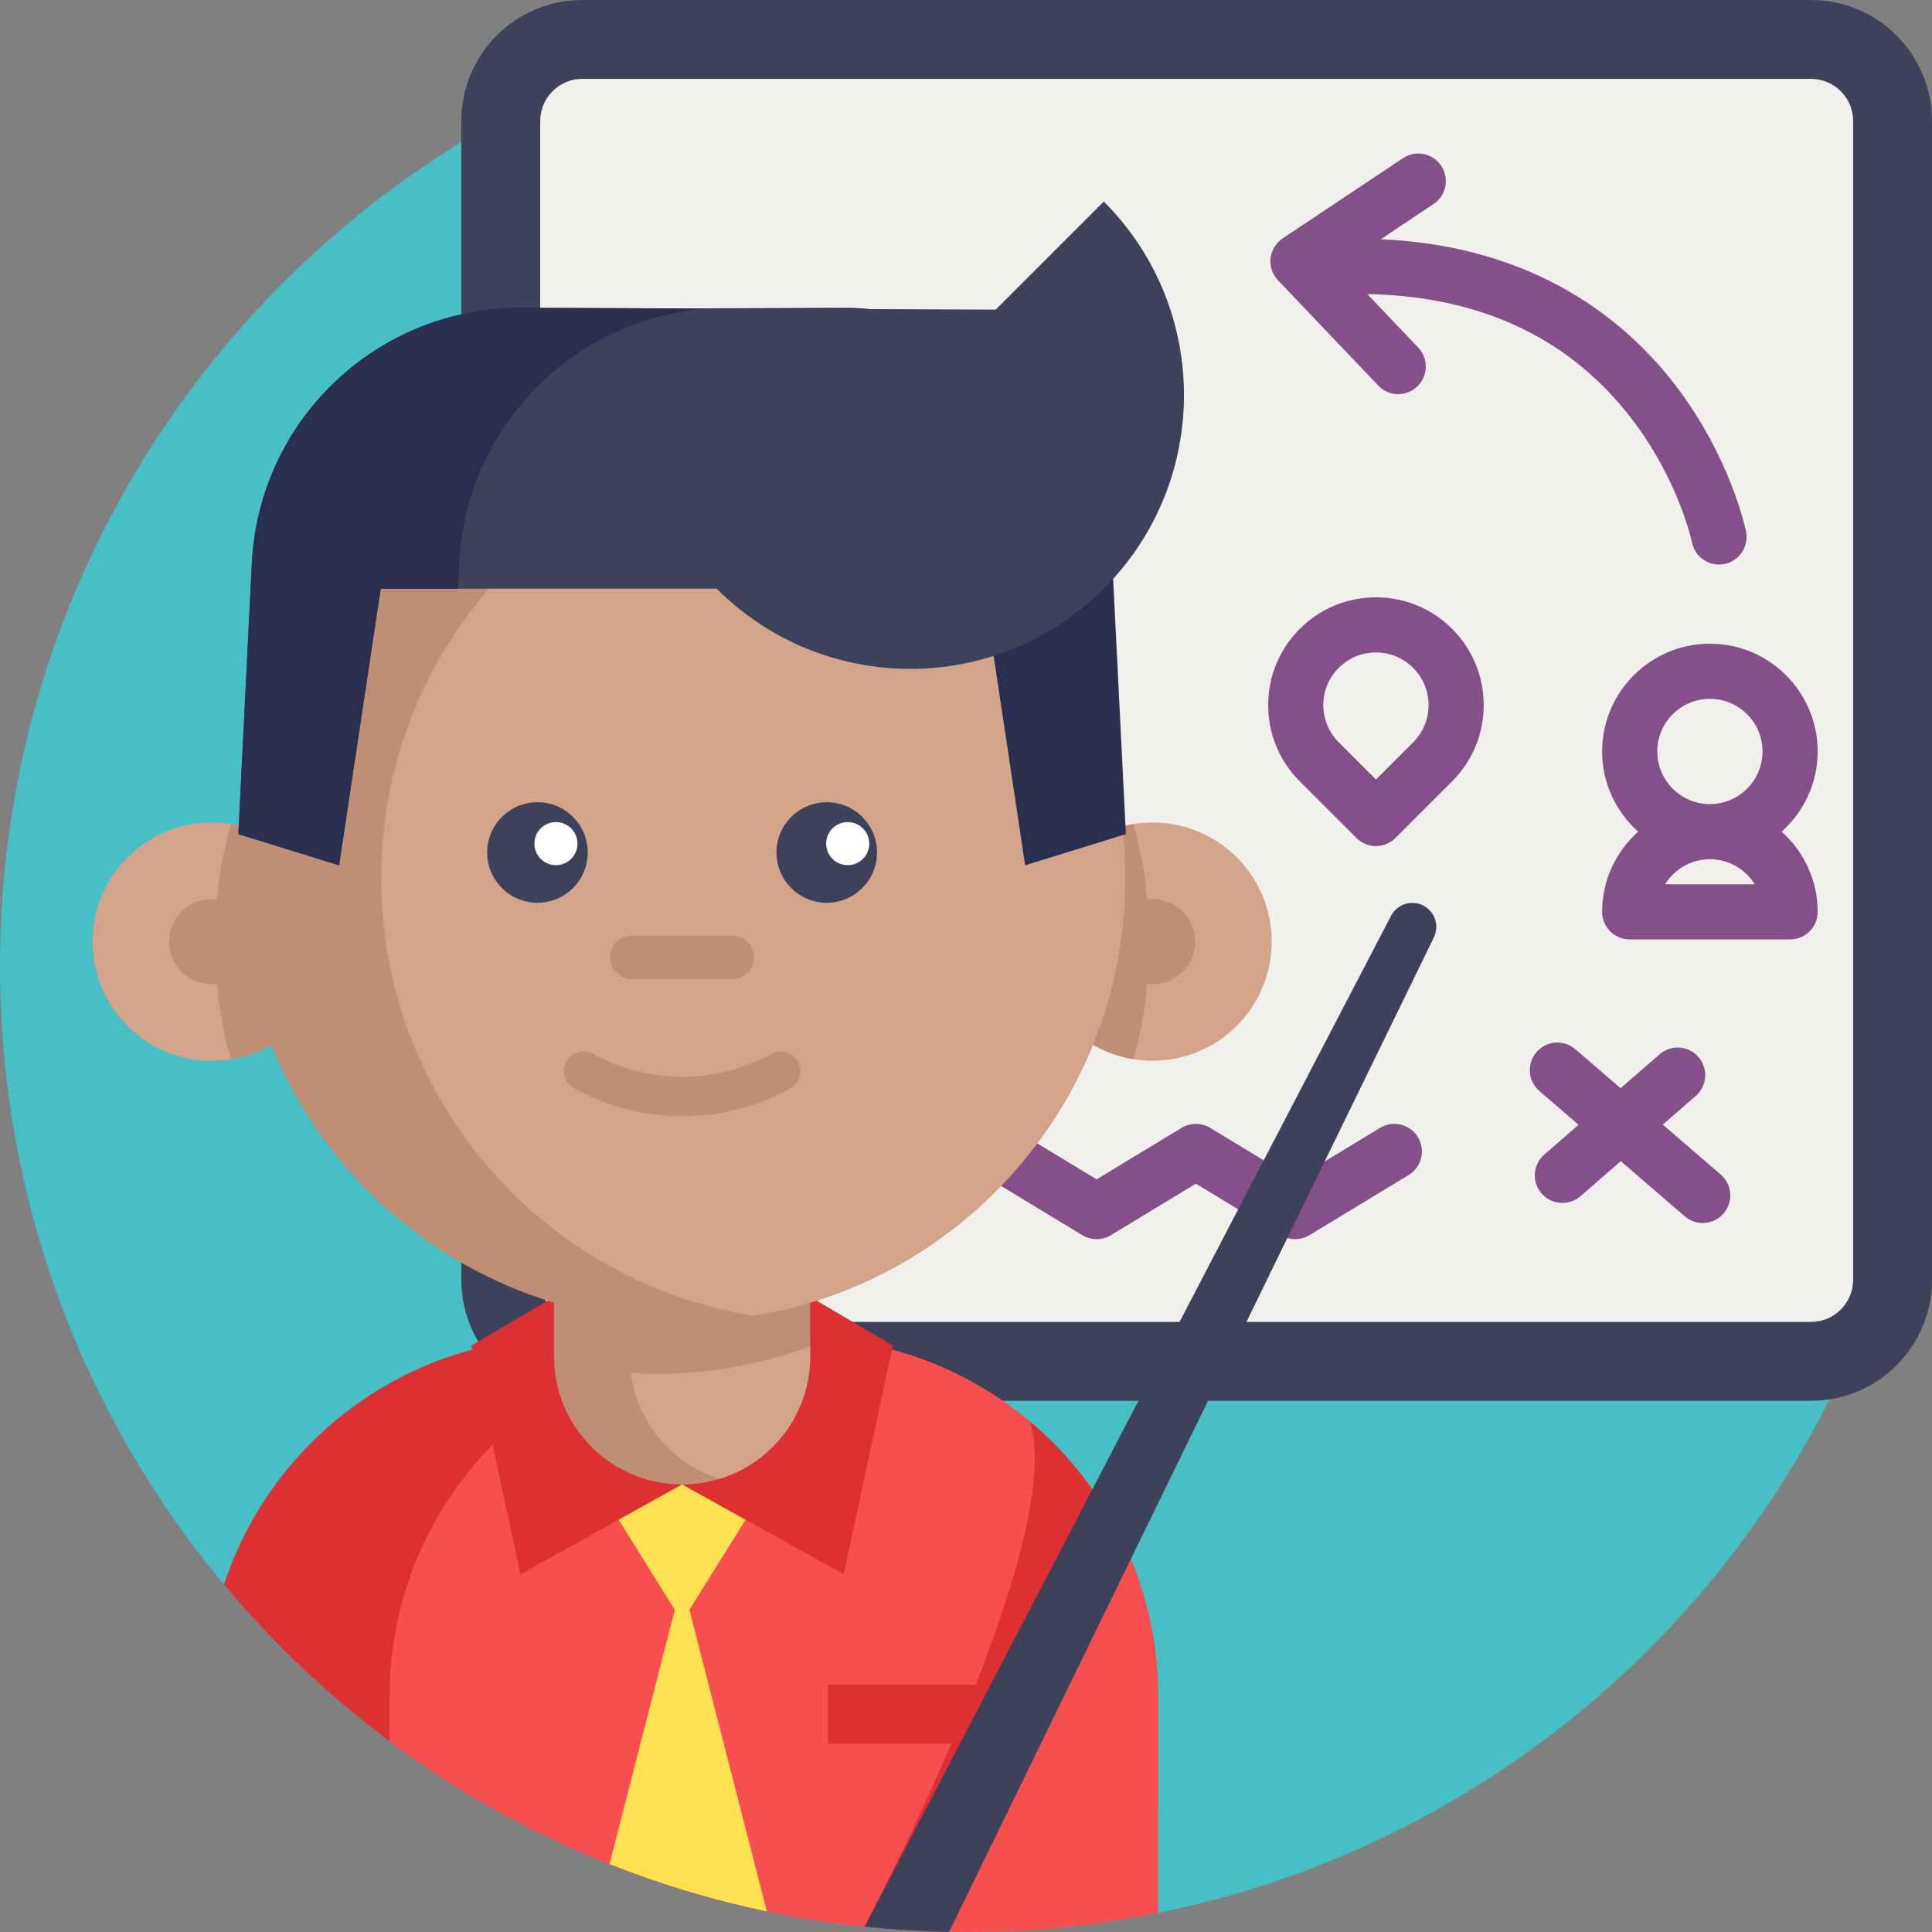
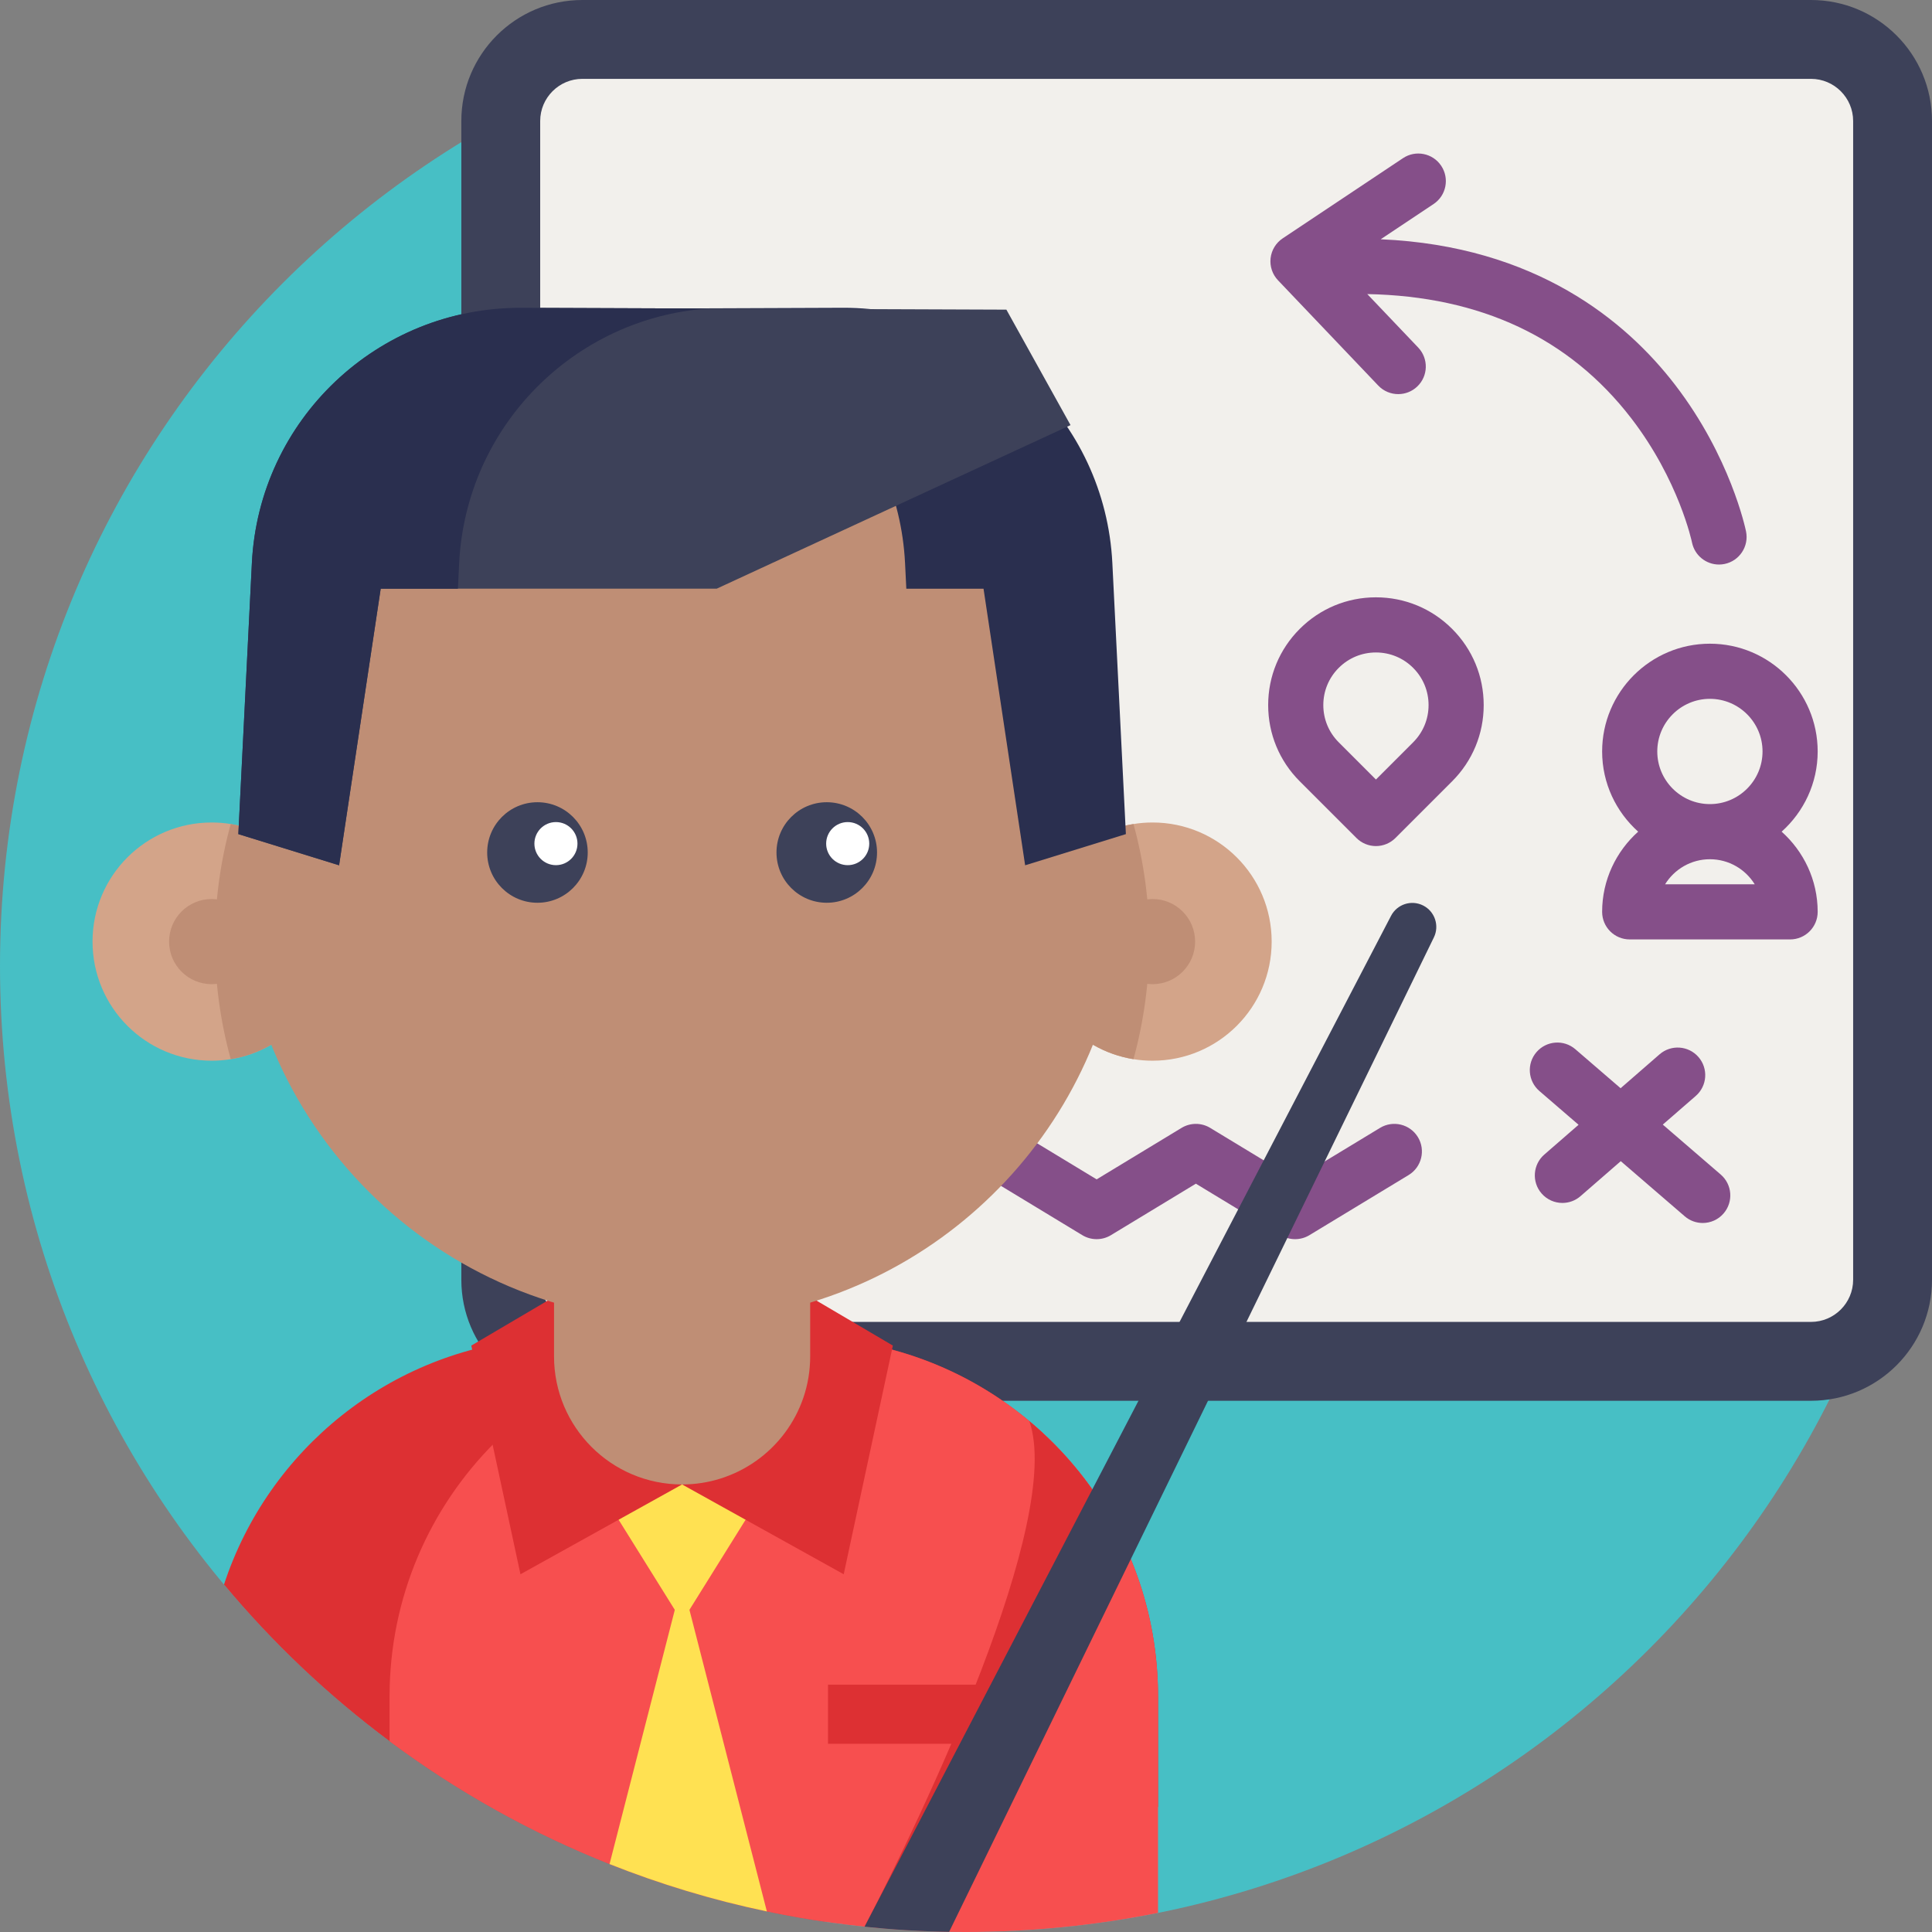
<svg xmlns="http://www.w3.org/2000/svg" width="512px" height="512px" viewBox="0 0 512 512" version="1.1">
  <rect x="0" y="0" width="512" height="512" fill="#808080" stroke="none" />
  <title>002-strategy</title>
  <desc>Created with Sketch.</desc>
  <g id="Page-1" stroke="none" stroke-width="1" fill="none" fill-rule="evenodd">
    <g id="Artboard" transform="translate(-5392, -3558)" fill-rule="nonzero">
      <g id="002-strategy" transform="translate(5392, 3558)">
        <path d="M512,256 C512,397.387 397.387,512 256,512 C114.613,512 0,397.387 0,256 C0,114.613 114.613,0 256,0 C397.387,0 512,114.613 512,256 Z" id="Path" fill="#47BFC5" />
        <path d="M154.328,0 L479.93,0 C497.641,0 512,14.359 512,32.07 L512,339.148 C512,356.859 497.641,371.219 479.93,371.219 L154.328,371.219 C136.613,371.219 122.258,356.859 122.258,339.148 L122.258,32.07 C122.258,14.359 136.613,0 154.328,0 Z" id="Path" fill="#3D4159" />
        <path d="M154.328,350.32 C148.164,350.32 143.156,345.312 143.156,339.152 L143.156,32.07 C143.156,25.91 148.168,20.898 154.328,20.898 L479.93,20.898 C486.09,20.898 491.102,25.91 491.102,32.07 L491.102,339.148 C491.102,345.309 486.09,350.32 479.93,350.32 L154.328,350.32 Z" id="Path" fill="#F2F0EC" />
        <g id="Group" transform="translate(230, 40)" fill="#854F89">
          <path d="M177.188,238.82 C179.82,235.766 184.434,235.422 187.488,238.059 L199.477,248.391 L209.805,239.406 C212.852,236.758 217.465,237.082 220.113,240.125 C222.762,243.172 222.438,247.785 219.395,250.434 L210.656,258.031 L226.012,271.266 C229.07,273.902 229.41,278.516 226.773,281.57 C225.332,283.246 223.289,284.105 221.238,284.105 C219.551,284.105 217.852,283.523 216.473,282.332 L199.52,267.719 L188.844,277 C187.461,278.203 185.754,278.793 184.051,278.793 C182.012,278.793 179.98,277.941 178.535,276.281 C175.887,273.238 176.211,268.621 179.254,265.973 L188.336,258.078 L177.949,249.125 C174.895,246.488 174.551,241.875 177.188,238.82 L177.188,238.82 Z" id="Path" />
          <path d="M145.836,52.102 C148.617,55.023 148.508,59.648 145.586,62.43 C144.172,63.777 142.359,64.445 140.547,64.445 C138.617,64.445 136.691,63.688 135.254,62.18 L108.688,34.285 C107.199,32.723 106.48,30.582 106.719,28.438 C106.957,26.293 108.133,24.363 109.926,23.168 L141.809,1.914 C145.164,-0.324 149.703,0.582 151.938,3.941 C154.176,7.297 153.27,11.832 149.914,14.07 L135.902,23.41 C177.039,25.191 200.961,45.125 213.918,61.984 C228.559,81.039 232.555,100.043 232.719,100.844 C233.523,104.797 230.969,108.656 227.016,109.461 C226.523,109.562 226.035,109.609 225.551,109.609 C222.148,109.609 219.105,107.223 218.398,103.762 C218.367,103.598 214.938,87.293 202.332,70.891 C185.938,49.559 162.391,38.5 132.344,37.934 L145.836,52.102 Z" id="Path" />
          <path d="M204.133,180.398 C198.289,185.633 194.582,193.207 194.582,201.652 C194.582,205.688 197.855,208.957 201.891,208.957 L244.395,208.957 C248.43,208.957 251.703,205.688 251.703,201.652 C251.703,193.207 247.996,185.633 242.152,180.398 C247.996,175.168 251.703,167.59 251.703,159.145 C251.703,143.398 238.891,130.586 223.145,130.586 C207.395,130.586 194.582,143.398 194.582,159.145 C194.582,167.59 198.289,175.168 204.133,180.398 L204.133,180.398 Z M223.141,187.707 C228.156,187.707 232.562,190.363 235.02,194.348 L211.266,194.348 C213.723,190.363 218.129,187.707 223.141,187.707 Z M223.141,173.094 C215.453,173.094 209.195,166.836 209.195,159.145 C209.195,151.457 215.453,145.199 223.141,145.199 C230.832,145.199 237.09,151.457 237.09,159.145 C237.09,166.836 230.832,173.094 223.141,173.094 Z" id="Shape" />
          <path d="M4.227,274.84 L30.527,258.898 C32.855,257.488 35.773,257.488 38.102,258.898 L60.621,272.543 L83.133,258.898 C85.461,257.488 88.379,257.488 90.707,258.898 L113.219,272.543 L135.73,258.898 C139.18,256.805 143.672,257.91 145.766,261.359 C147.855,264.809 146.754,269.301 143.305,271.395 L117.004,287.336 C114.676,288.742 111.762,288.742 109.43,287.336 L86.918,273.688 L64.402,287.336 C62.078,288.742 59.16,288.742 56.832,287.336 L34.312,273.688 L11.797,287.336 C10.613,288.051 9.309,288.395 8.016,288.395 C5.547,288.395 3.137,287.141 1.762,284.875 C-0.328,281.422 0.773,276.93 4.227,274.84 L4.227,274.84 Z" id="Path" />
          <path d="M106.078,146.855 C106.078,154.484 109.051,161.656 114.445,167.051 L129.473,182.078 C130.844,183.449 132.699,184.219 134.637,184.219 C136.574,184.219 138.434,183.449 139.805,182.078 L154.832,167.051 C160.227,161.656 163.195,154.484 163.195,146.855 C163.195,139.227 160.223,132.055 154.832,126.664 C149.438,121.27 142.266,118.297 134.637,118.297 C127.008,118.297 119.84,121.27 114.445,126.664 C109.051,132.055 106.078,139.227 106.078,146.855 Z M120.691,146.855 C120.691,143.133 122.141,139.629 124.777,136.996 C127.41,134.359 130.914,132.91 134.637,132.91 C138.363,132.91 141.867,134.359 144.5,136.996 C147.133,139.629 148.586,143.133 148.586,146.855 C148.586,150.582 147.133,154.082 144.5,156.719 L134.637,166.582 L124.777,156.719 C122.141,154.082 120.691,150.582 120.691,146.855 L120.691,146.855 Z" id="Shape" />
        </g>
        <path d="M306.891,449.578 L306.891,478.824 C280.035,494.059 250.141,504.582 218.355,509.25 C175.641,502.949 136.352,486.105 103.238,461.445 C87.031,449.379 72.301,435.43 59.363,419.922 C71.047,384.27 103.238,357.898 142.004,354.762 C144.574,354.555 147.168,354.449 149.789,354.449 L211.742,354.449 C219.066,354.449 226.191,355.266 233.035,356.832 C275.332,366.508 306.891,404.363 306.891,449.578 Z" id="Path" fill="#DD3033" />
        <path d="M306.891,449.578 L306.891,506.941 C290.441,510.254 273.434,512 256.004,512 C246.922,512 237.957,511.527 229.117,510.598 C182.234,505.707 139.121,488.164 103.238,461.445 L103.238,449.578 C103.238,397.039 145.84,354.449 198.387,354.449 L211.742,354.449 C234.98,354.449 256.273,362.777 272.793,376.613 L272.793,376.621 C282.512,384.75 290.578,394.781 296.418,406.152 C303.117,419.172 306.891,433.934 306.891,449.578 Z" id="Path" fill="#F74F4F" />
        <path d="M87.656,249.531 C87.656,265.246 76.176,278.273 61.145,280.691 C59.504,280.961 57.812,281.098 56.09,281.098 C38.652,281.098 24.523,266.969 24.523,249.531 C24.523,232.098 38.652,217.969 56.09,217.969 C57.812,217.969 59.504,218.105 61.145,218.375 C76.176,220.793 87.656,233.82 87.656,249.531 L87.656,249.531 Z" id="Path" fill="#D3A489" />
        <polyline id="Path" fill="#FFE152" points="206.305 388.773 180.766 429.734 155.23 388.773" />
        <path d="M203.227,506.543 C188.848,503.535 174.91,499.312 161.535,493.996 L180.77,419.078 L203.227,506.543 Z" id="Path" fill="#FFE152" />
        <path d="M87.656,249.531 C87.656,265.246 76.176,278.273 61.145,280.691 C58.418,270.766 56.957,260.316 56.957,249.531 C56.957,238.75 58.414,228.301 61.145,218.375 C76.176,220.793 87.656,233.82 87.656,249.531 L87.656,249.531 Z" id="Path" fill="#BF8E75" />
        <path d="M67.371,249.531 C67.371,255.766 62.32,260.816 56.09,260.816 C49.859,260.816 44.809,255.766 44.809,249.531 C44.809,243.301 49.859,238.25 56.09,238.25 C62.32,238.25 67.371,243.301 67.371,249.531 L67.371,249.531 Z" id="Path" fill="#BF8E75" />
        <polyline id="Path" fill="#DD3033" points="180.762 393.395 137.93 417.195 124.902 356.594 151.512 340.918" />
        <polyline id="Path" fill="#DD3033" points="180.762 393.395 223.59 417.195 236.617 356.594 210.004 340.918" />
        <path d="M273.871,249.531 C273.871,265.246 285.352,278.273 300.383,280.691 C302.023,280.961 303.715,281.098 305.438,281.098 C322.875,281.098 337.004,266.969 337.004,249.531 C337.004,232.098 322.875,217.969 305.438,217.969 C303.715,217.969 302.023,218.105 300.383,218.375 C285.352,220.793 273.871,233.82 273.871,249.531 L273.871,249.531 Z" id="Path" fill="#D3A489" />
        <path d="M273.871,249.531 C273.871,265.246 285.352,278.273 300.383,280.691 C303.109,270.766 304.57,260.316 304.57,249.531 C304.57,238.75 303.113,228.301 300.383,218.375 C285.352,220.793 273.871,233.82 273.871,249.531 L273.871,249.531 Z" id="Path" fill="#BF8E75" />
        <path d="M316.719,249.531 C316.719,255.766 311.668,260.816 305.438,260.816 C299.207,260.816 294.156,255.766 294.156,249.531 C294.156,243.301 299.207,238.25 305.438,238.25 C311.668,238.25 316.719,243.301 316.719,249.531 L316.719,249.531 Z" id="Path" fill="#BF8E75" />
        <path d="M298.207,232.754 C298.207,291.199 255.512,339.68 199.613,348.684 C193.48,349.688 187.188,350.199 180.766,350.199 C115.898,350.199 63.32,297.621 63.32,232.754 C63.32,202.066 85.742,155.992 105.016,135.07 C126.477,111.773 146.59,115.312 180.766,115.312 C187.188,115.312 193.48,115.82 199.613,116.828 C255.512,125.828 298.207,174.312 298.207,232.754 Z" id="Path" fill="#BF8E75" />
        <path d="M214.707,317.801 L214.707,359.457 C214.707,374.707 204.652,387.594 190.805,391.875 C187.633,392.859 184.254,393.395 180.762,393.395 C162.016,393.395 146.824,378.199 146.824,359.457 L146.824,317.801 L214.707,317.801 Z" id="Path" fill="#BF8E75" />
-         <path d="M214.707,356.816 L214.707,359.457 C214.707,374.707 204.652,387.594 190.805,391.875 C178.309,388.035 168.91,377.168 167.176,363.875 C169.445,364.016 171.723,364.082 174.016,364.082 C180.438,364.082 186.73,363.574 192.863,362.566 C200.418,361.352 207.719,359.41 214.707,356.816 Z" id="Path" fill="#D3A489" />
-         <path d="M298.207,232.754 C298.207,291.199 255.512,339.68 199.613,348.684 C143.715,339.68 101.02,291.199 101.02,232.754 C101.02,196.77 117.207,164.559 142.711,143.012 C158.605,129.566 178.137,120.285 199.613,116.828 C251.727,125.215 292.379,167.934 297.629,221.047 C298.012,224.898 298.207,228.809 298.207,232.754 Z" id="Path" fill="#D3A489" />
        <path d="M180.766,295.824 C170.93,295.824 161.098,293.359 152.133,288.43 C149.605,287.043 148.684,283.867 150.07,281.336 C151.461,278.809 154.637,277.887 157.168,279.273 C171.941,287.398 189.586,287.398 204.363,279.273 C206.891,277.887 210.066,278.809 211.457,281.336 C212.848,283.867 211.926,287.043 209.398,288.43 C200.434,293.359 190.602,295.824 180.766,295.824 Z" id="Path" fill="#BF8E75" />
        <path d="M155.754,225.922 C155.754,233.277 149.789,239.242 142.43,239.242 C135.074,239.242 129.109,233.277 129.109,225.922 C129.109,218.562 135.074,212.598 142.43,212.598 C149.789,212.598 155.754,218.562 155.754,225.922 Z" id="Path" fill="#3D4159" />
        <path d="M232.422,225.922 C232.422,233.277 226.457,239.242 219.098,239.242 C211.742,239.242 205.777,233.277 205.777,225.922 C205.777,218.562 211.742,212.598 219.098,212.598 C226.457,212.598 232.422,218.562 232.422,225.922 Z" id="Path" fill="#3D4159" />
        <path d="M153.035,223.57 C153.035,226.723 150.48,229.277 147.328,229.277 C144.176,229.277 141.621,226.723 141.621,223.57 C141.621,220.418 144.176,217.859 147.328,217.859 C150.48,217.859 153.035,220.418 153.035,223.57 Z" id="Path" fill="#FFFFFF" />
        <path d="M230.359,223.57 C230.359,226.723 227.805,229.277 224.652,229.277 C221.5,229.277 218.941,226.723 218.941,223.57 C218.941,220.418 221.5,217.859 224.652,217.859 C227.805,217.859 230.359,220.418 230.359,223.57 Z" id="Path" fill="#FFFFFF" />
        <path d="M194.086,259.465 L167.441,259.465 C164.27,259.465 161.695,256.891 161.695,253.719 C161.695,250.543 164.27,247.969 167.441,247.969 L194.086,247.969 C197.262,247.969 199.836,250.543 199.836,253.719 C199.836,256.891 197.262,259.465 194.086,259.465 Z" id="Path" fill="#BF8E75" />
        <polygon id="Path" fill="#DD3033" points="219.434 446.453 270.633 446.453 270.633 462.125 219.434 462.125" />
        <path d="M173.895,81.762 C209.469,84.305 238.035,113.043 239.848,149.223 L240.184,156.012 L260.645,156.012 L271.672,229.312 L298.371,221.047 L294.785,149.223 C292.891,111.219 261.461,81.438 223.422,81.574 L173.895,81.762 Z" id="Path" fill="#2A2F4F" />
-         <path d="M292.52,53.414 C320.852,81.746 320.852,127.68 292.52,156.008 C264.191,184.34 218.258,184.34 189.926,156.008 L292.52,53.414 Z" id="Path" fill="#3D4159" />
        <path d="M189.93,156.008 L100.891,156.008 L89.863,229.312 L63.168,221.047 L66.75,149.219 C68.641,111.223 100.074,81.434 138.113,81.574 L266.703,82.059 L283.703,112.66" id="Path" fill="#3D4159" />
        <path d="M187.637,81.762 C152.062,84.305 123.496,113.043 121.684,149.223 L121.348,156.012 L100.887,156.012 L89.859,229.312 L63.16,221.047 L66.75,149.223 C68.641,111.219 100.07,81.438 138.109,81.574 L187.637,81.762 Z" id="Path" fill="#2A2F4F" />
        <path d="M229.117,510.598 C244.363,481.332 281.926,402.91 272.793,376.621 C282.512,384.75 290.578,394.781 296.418,406.152 L229.117,510.598 Z" id="Path" fill="#DD3033" />
        <path d="M379.992,248.422 L251.531,511.957 C243.977,511.832 236.496,511.371 229.117,510.598 L368.645,242.699 C370.254,239.613 374.035,238.402 377.137,239.961 C380.242,241.527 381.516,245.301 379.992,248.422 L379.992,248.422 Z" id="Path" fill="#3D4159" />
      </g>
    </g>
  </g>
</svg>